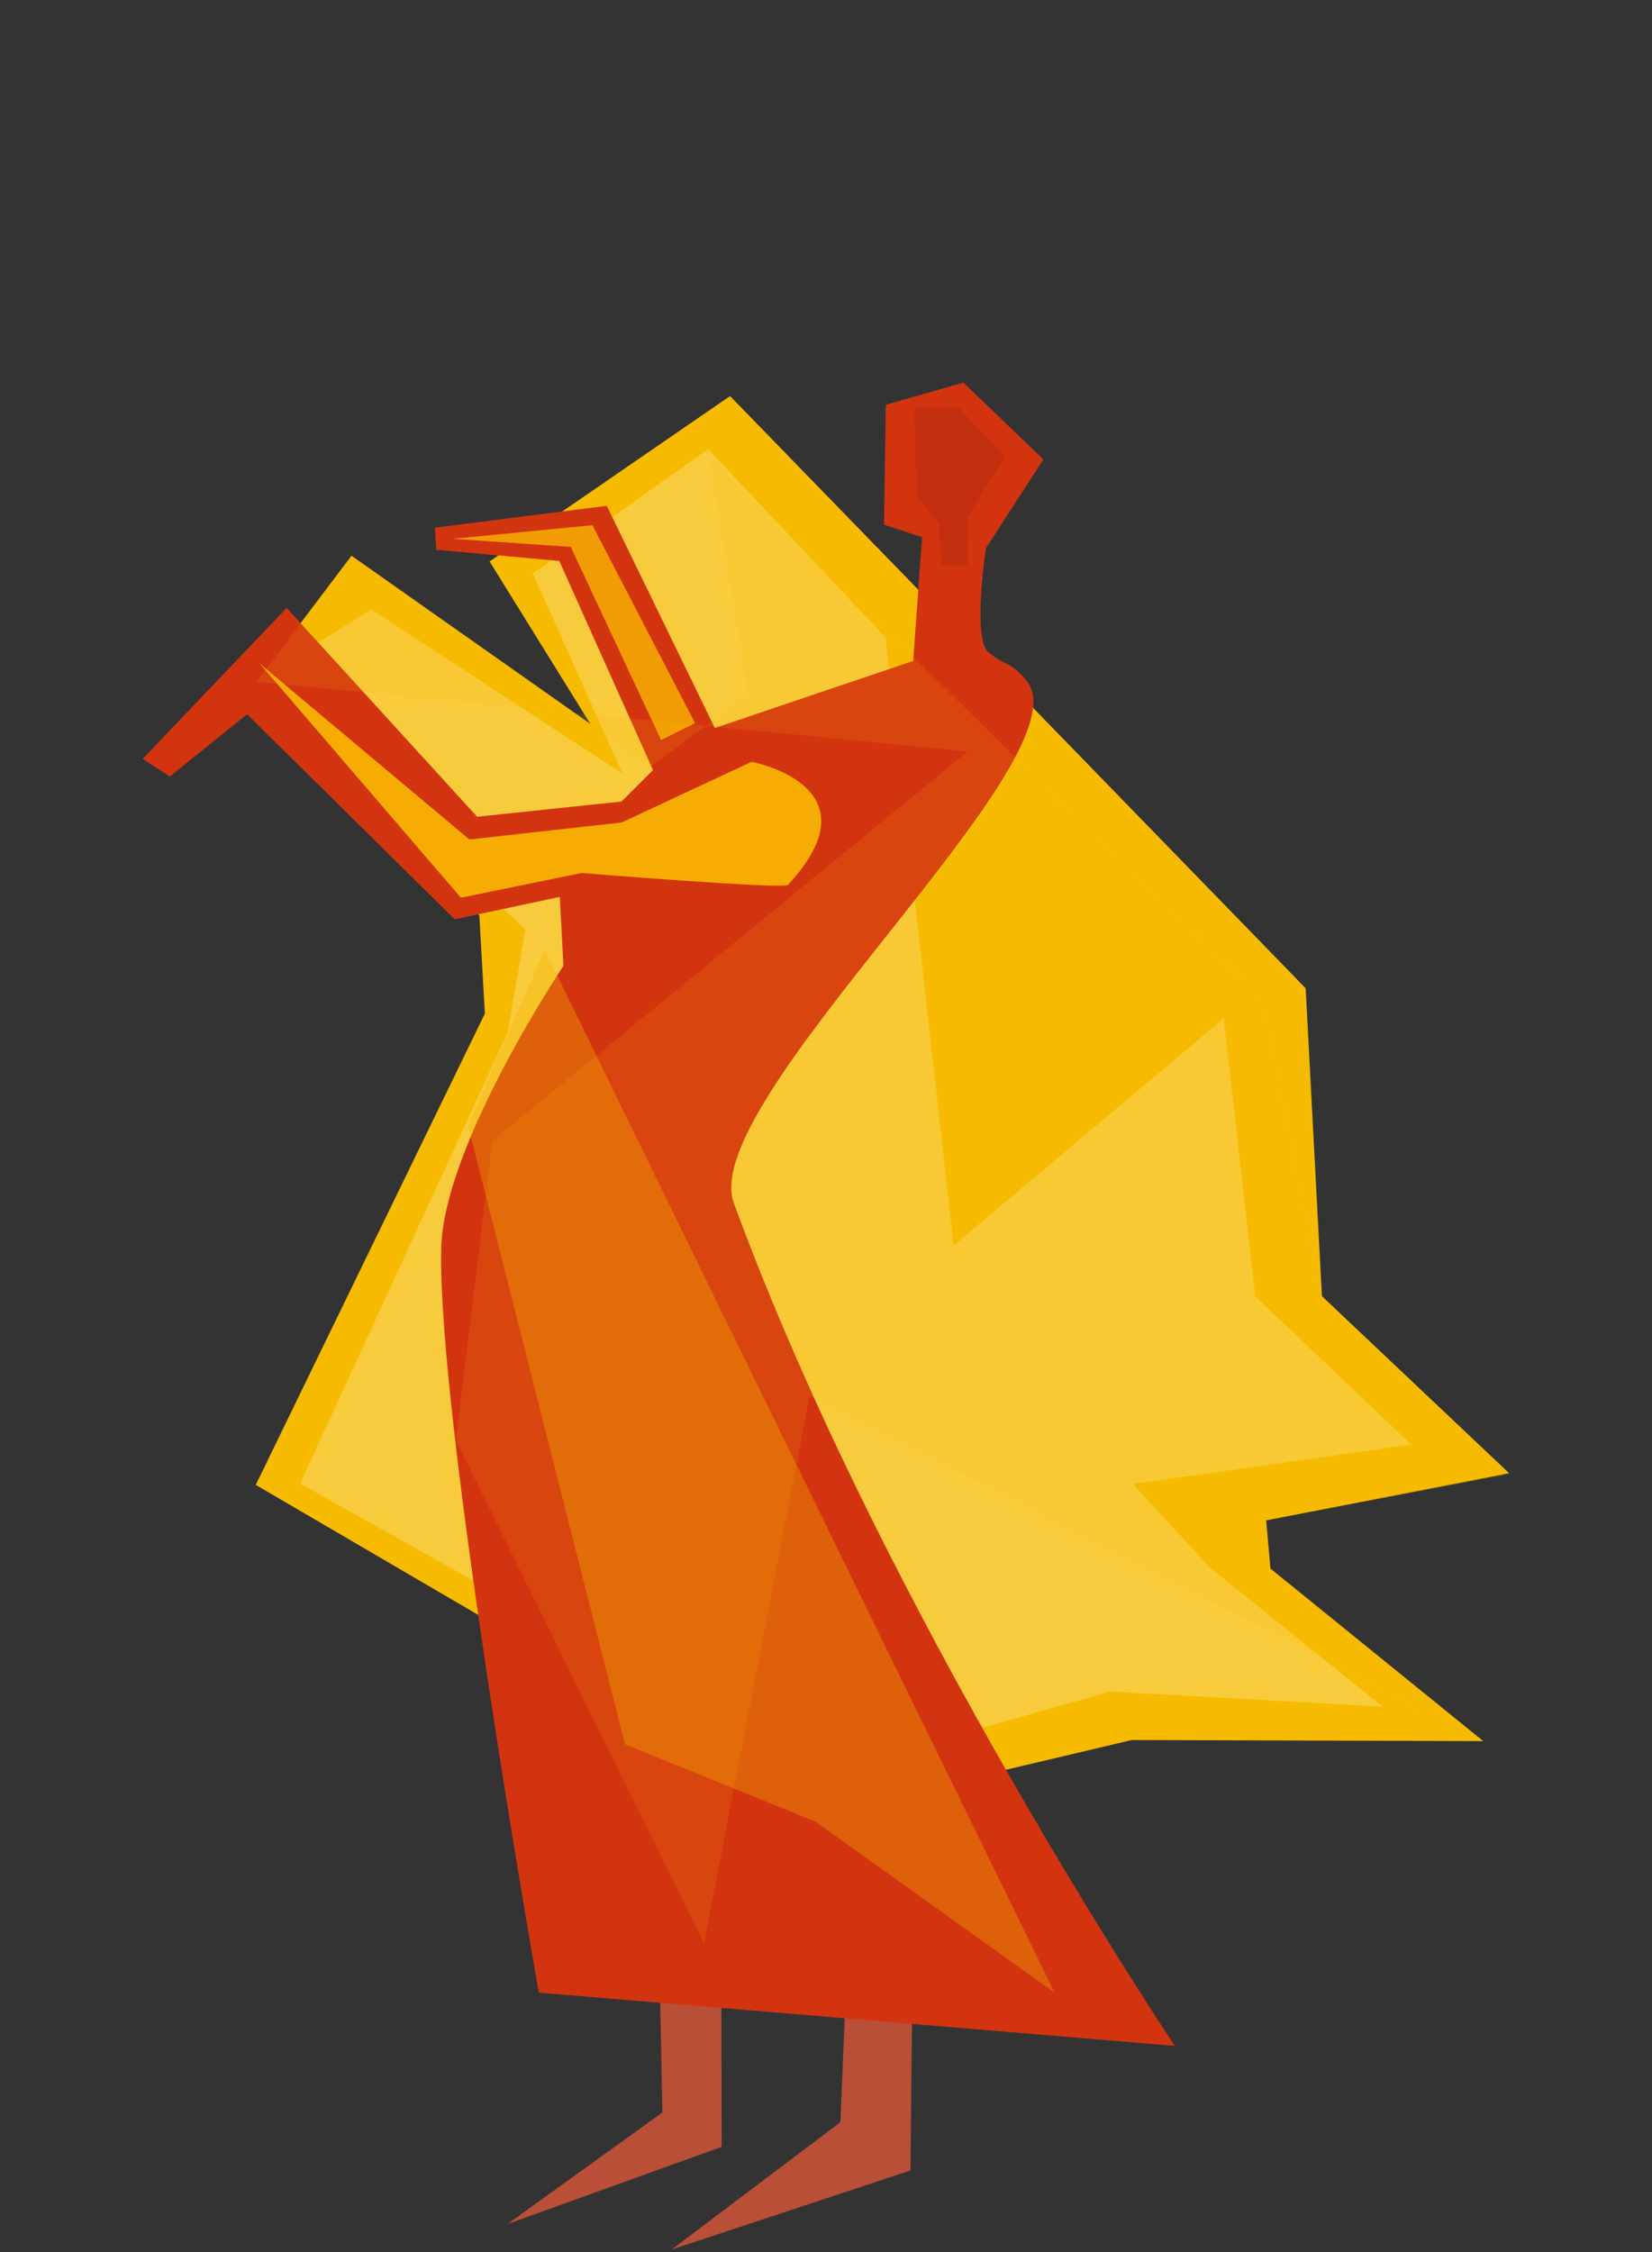
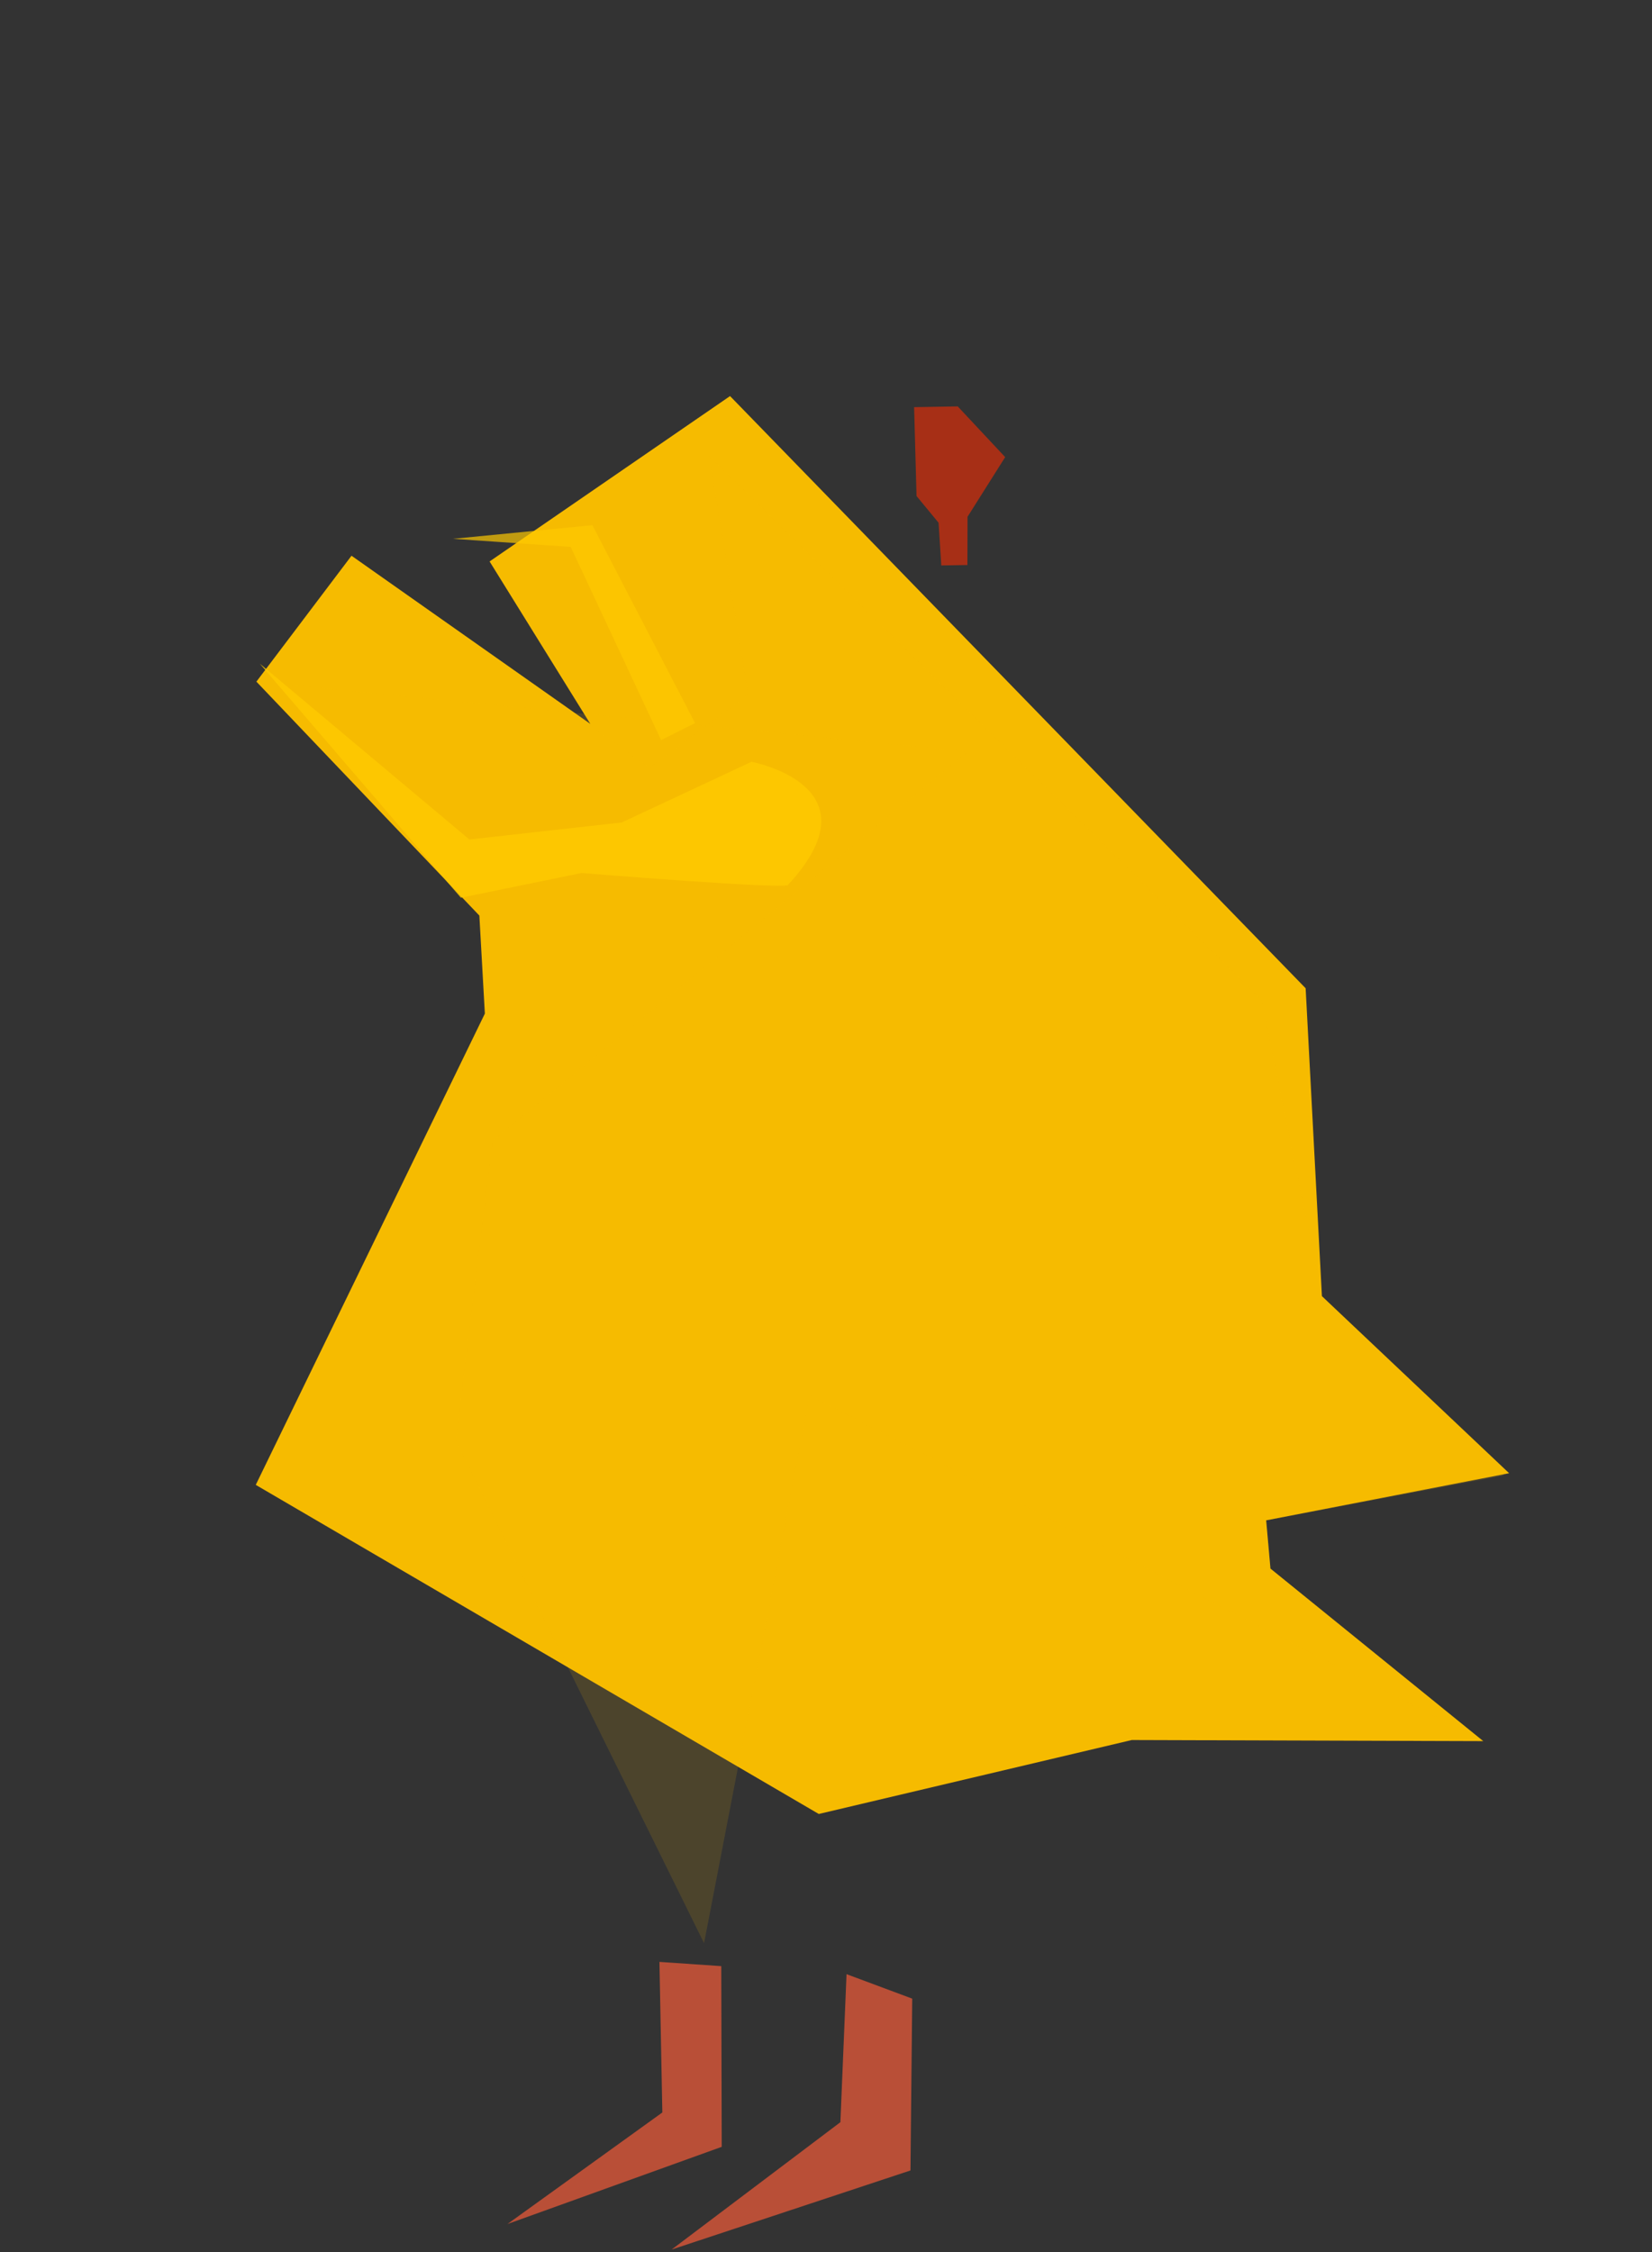
<svg xmlns="http://www.w3.org/2000/svg" width="100%" height="100%" viewBox="0 0 800 1090" version="1.1" xml:space="preserve" style="fill-rule:evenodd;clip-rule:evenodd;stroke-linejoin:round;stroke-miterlimit:2;">
  <rect x="0" y="0" width="800" height="1090" fill="#333333" stroke="none" />
  <g transform="matrix(10.324,0,0,10.87,-1786.3,-3826.88)">
    <path d="M185.021,418.172L211.43,432.825L226.113,429.532L242.598,429.581L232.616,421.899L232.415,419.751L243.812,417.653L235.03,409.769L234.267,396.061L207.268,369.694L195.989,377.057L200.714,384.29L189.512,376.803L185.051,382.409L195.509,392.824L195.767,397.189L185.021,418.172Z" style="fill:rgb(246,187,0);" />
-     <path d="M187.101,418.113L211.438,431.05L225.089,427.376L237.877,428.044L229.761,421.839L226.163,418.131L239.215,416.377L231.906,409.774L230.417,397.404L217.752,407.515L214.556,380.429L206.235,372.058L198.019,377.595L202.221,386.504L190.432,379.186L185.051,382.409L197.668,393.435L196.83,398.053L187.101,418.113Z" style="fill:white;fill-opacity:0.24;" />
    <path d="M215.813,441.047L215.731,448.697L204.527,452.219L212.444,446.548L212.732,439.957L215.813,441.047Z" style="fill:rgb(185,79,55);" />
    <path d="M206.856,439.6L206.878,447.645L196.826,451.083L204.092,446.115L203.956,439.411L206.856,439.6Z" style="fill:rgb(185,79,55);" />
-     <path d="M198.298,440.78L228.133,443.151C228.133,443.151 214.419,423.739 207.445,405.621C205.679,401.032 224.226,385.676 221.151,382.34C220.3,381.418 220.38,381.84 219.395,381.106C218.618,380.527 219.27,376.464 219.27,376.464L221.966,372.516L218.214,369.094L214.575,370.082L214.489,375.42L216.275,375.976L215.858,381.487L206.554,384.473L201.483,374.579L193.425,375.554L193.487,376.536L199.258,377.036L203.653,386.346L202.175,387.748L195.403,388.424L186.47,379.125L179.716,385.848L180.99,386.631L184.615,383.861L194.352,392.991L199.283,391.992L199.453,395.062C199.453,395.062 193.837,403.025 193.721,407.627C193.529,415.247 198.298,440.78 198.298,440.78Z" style="fill:rgb(211,52,16);" />
-     <path d="M194.978,402.174L202.338,429.724L211.263,433.158L222.49,440.779L198.568,394.34L194.978,402.174Z" style="fill:rgb(247,183,0);fill-opacity:0.34;" />
    <path d="M194.405,416.185L206.049,438.577L211.005,414.191L242.598,429.581L232.616,421.899L232.415,419.751L243.578,417.753L235.03,409.769L232.2,396.579L206.293,372.355L208.116,382.984L203.482,386.242L189.512,376.803L185.051,382.409L218.417,385.52L196.12,402.858L194.405,416.185Z" style="fill:rgb(246,187,0);fill-opacity:0.13;" />
    <path d="M194.272,376.049L199.794,376.409L204.034,385.011L205.628,384.255L200.811,375.443L194.272,376.049Z" style="fill:rgb(255,202,0);fill-opacity:0.69;" />
    <path d="M208.273,385.978C208.273,385.978 214.311,387.041 209.981,391.46C209.785,391.66 200.304,390.929 200.304,390.929L194.641,392.029L185.215,381.611L195.041,389.437L202.192,388.678L208.273,385.978Z" style="fill:rgb(255,202,0);fill-opacity:0.8;" />
    <path d="M218.402,377.216L218.408,375.067L220.173,372.412L217.948,370.154L215.902,370.187L216.015,374.143L217.049,375.334L217.177,377.235L218.402,377.216Z" style="fill:rgb(192,47,16);fill-opacity:0.82;" />
  </g>
</svg>